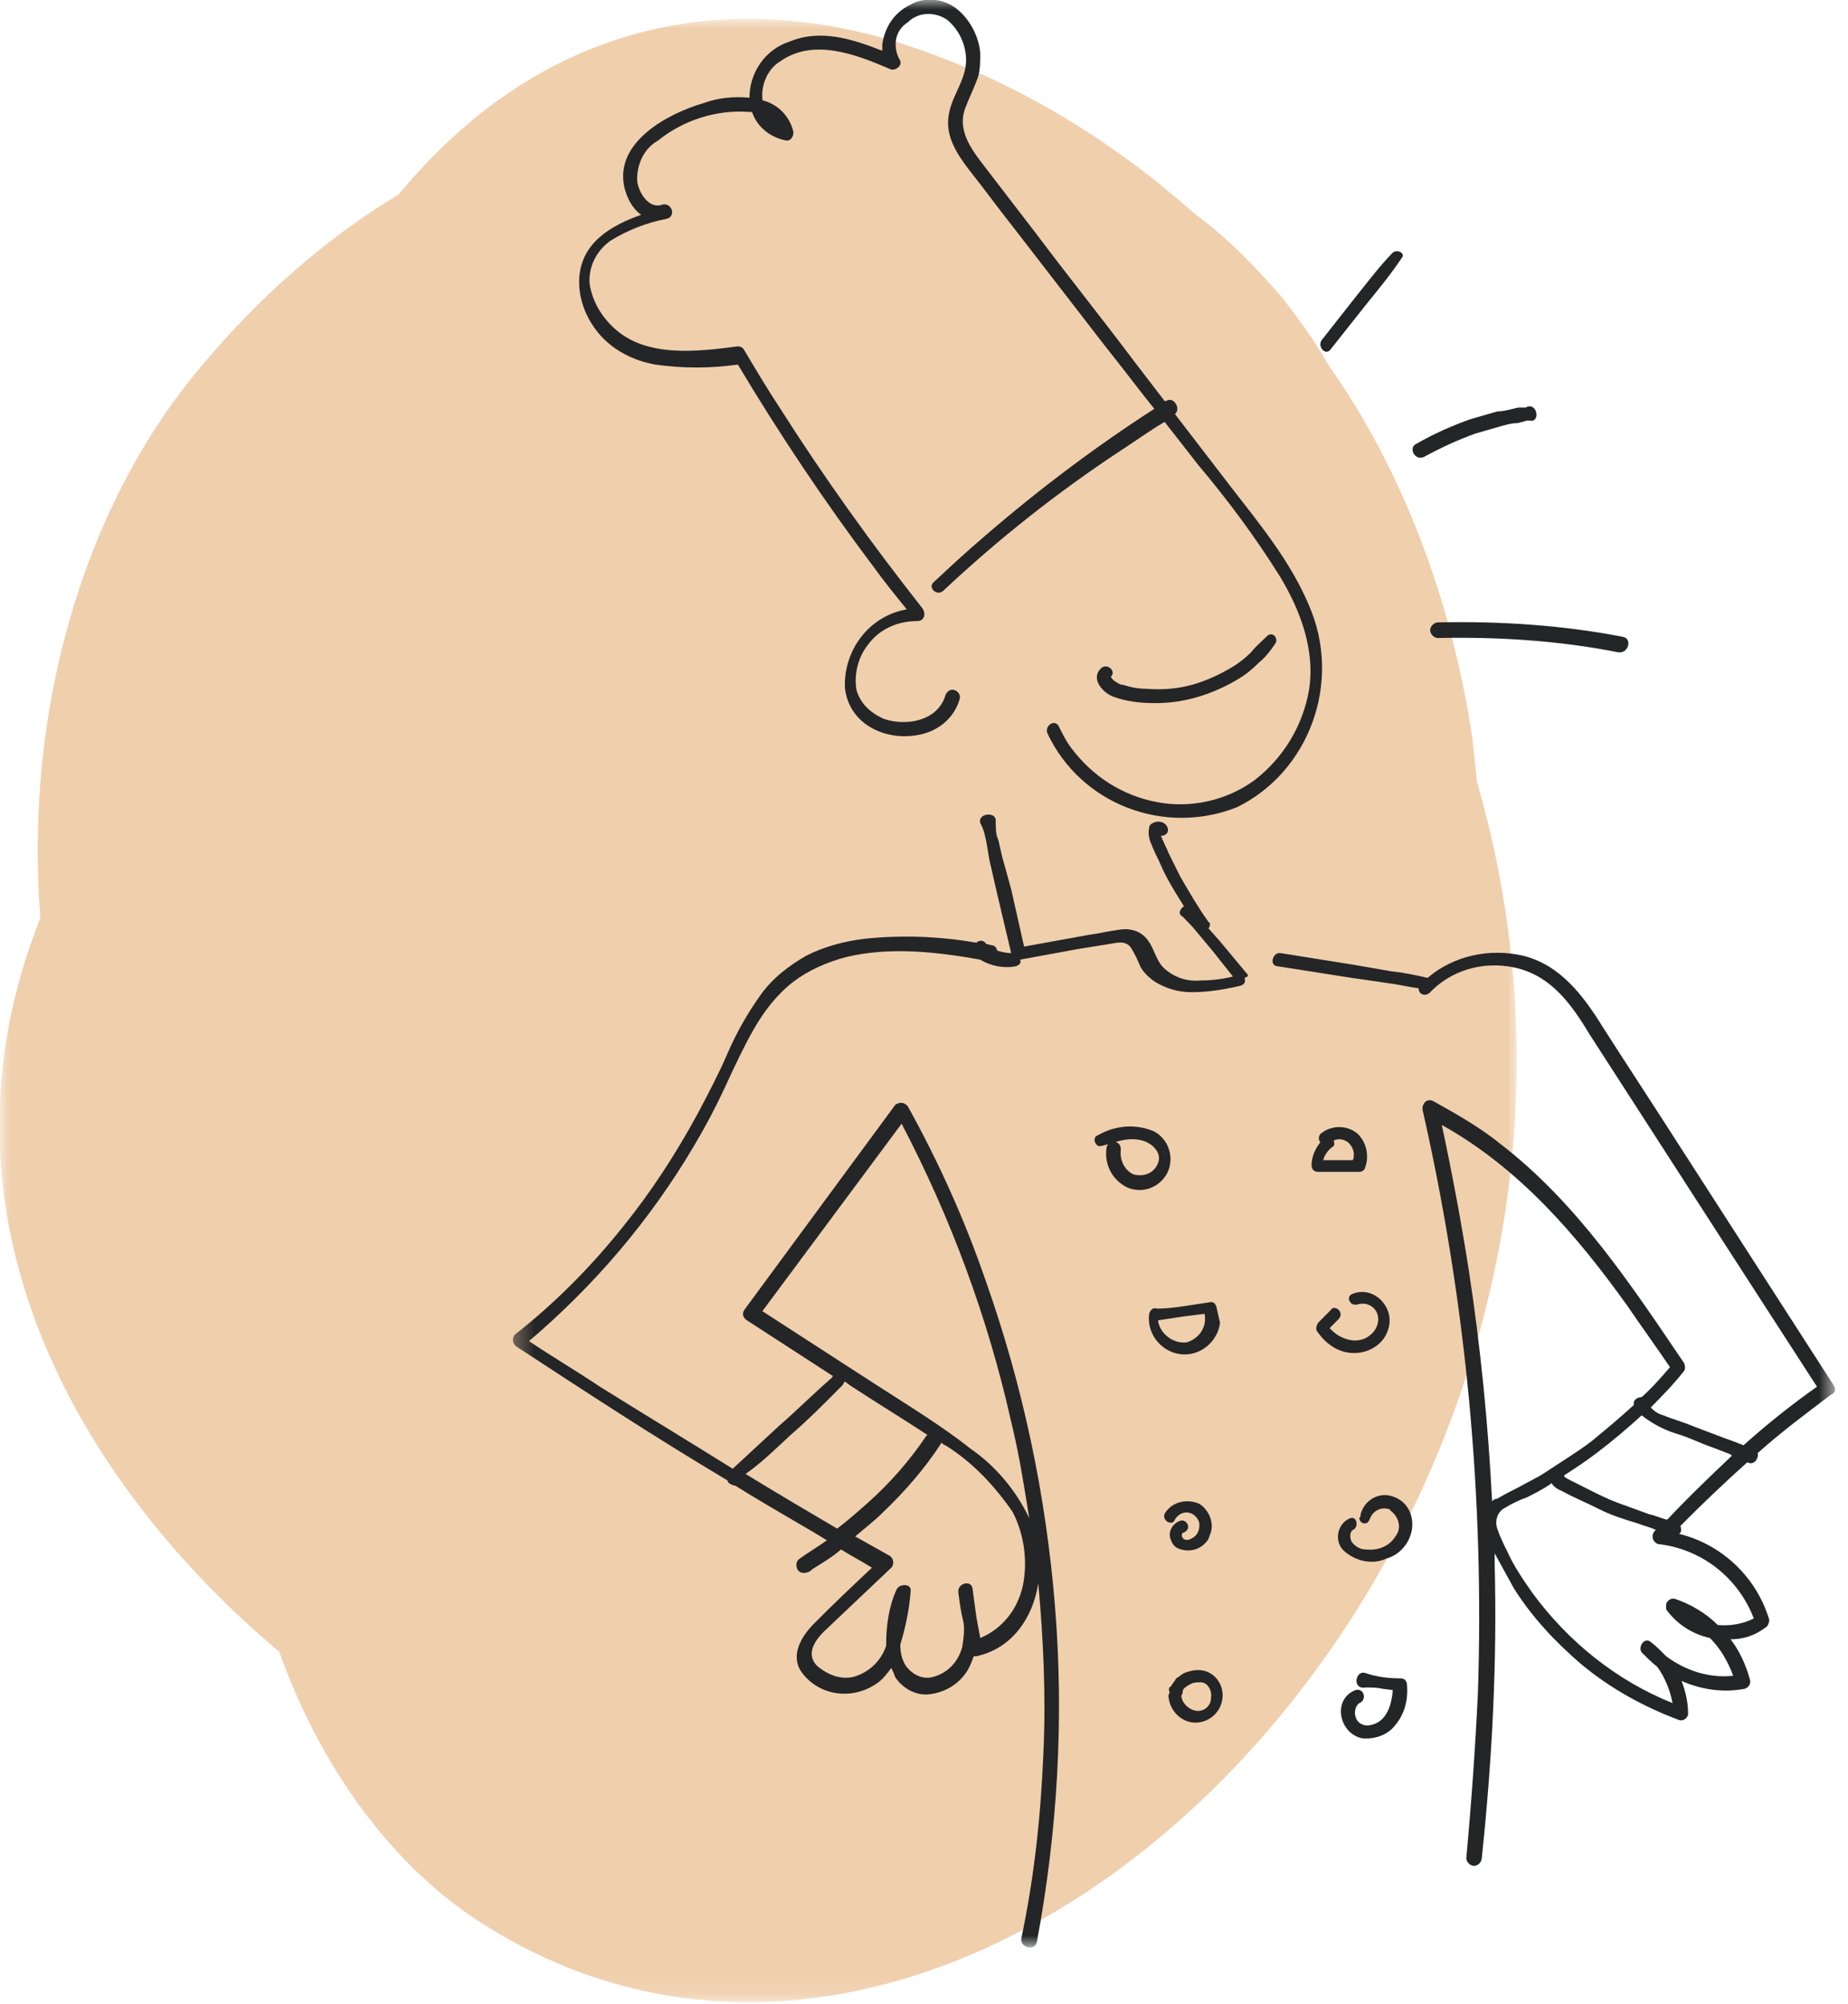
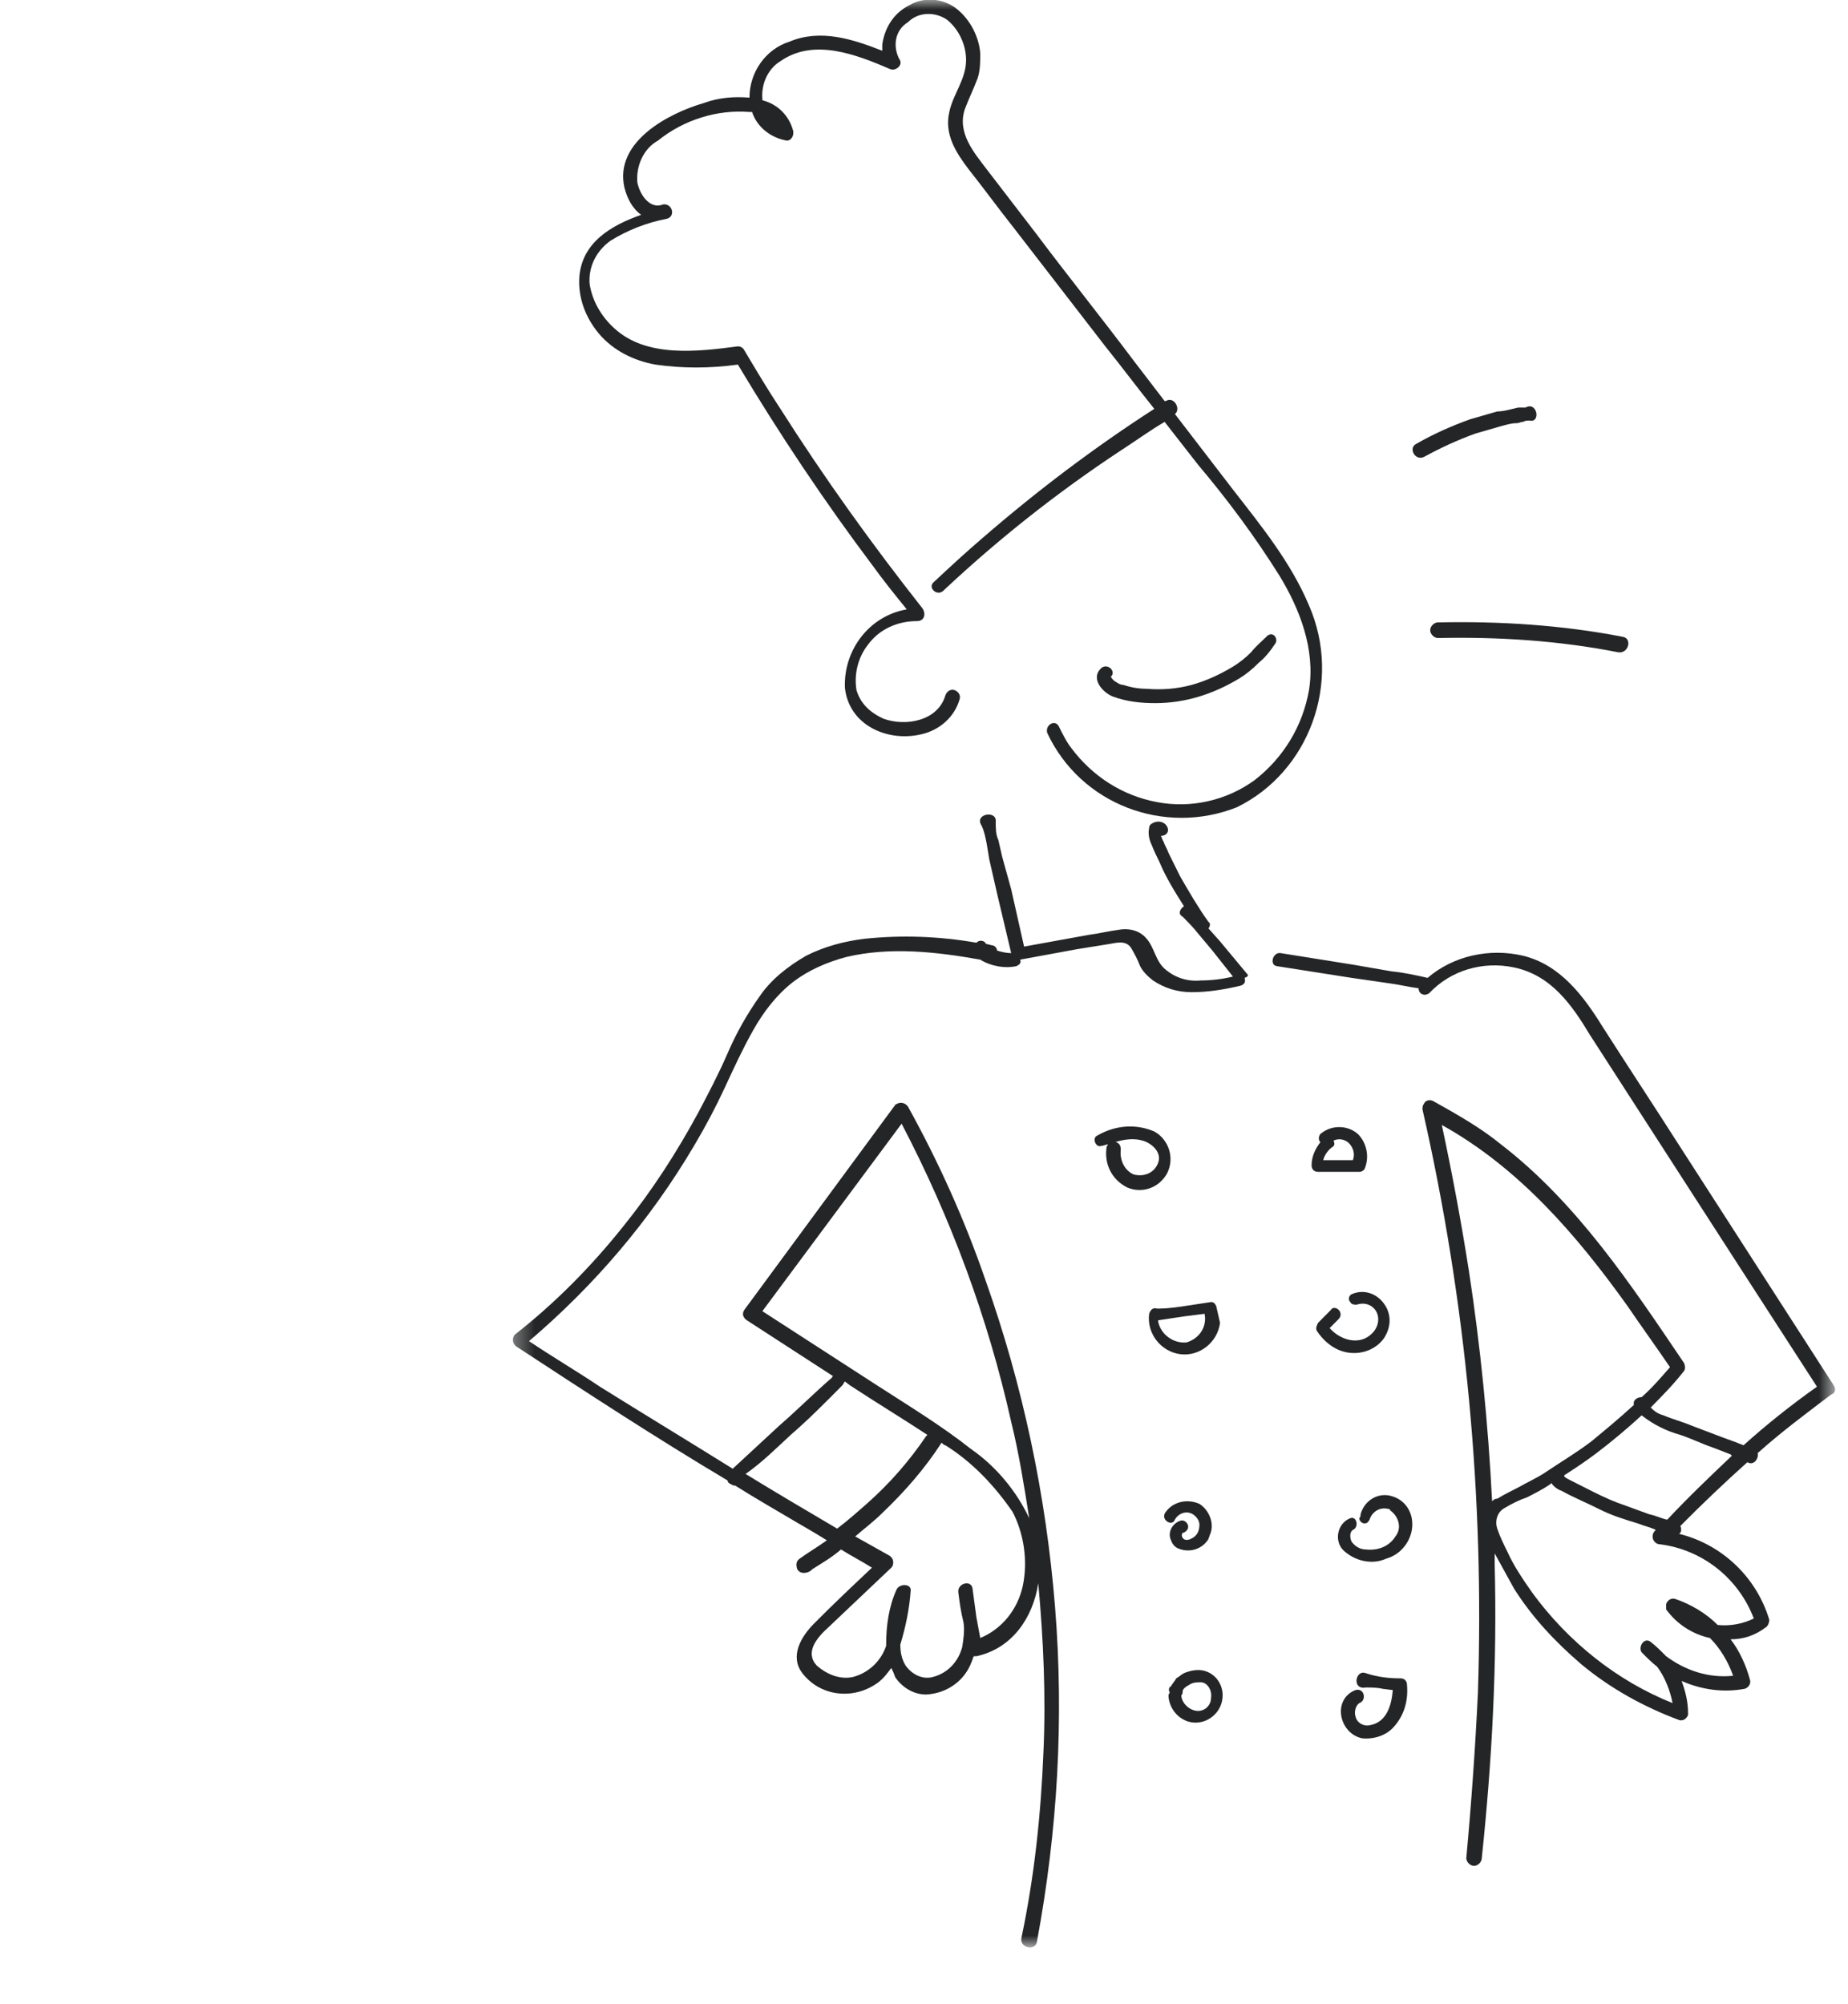
<svg xmlns="http://www.w3.org/2000/svg" width="95" height="103" viewBox="0 0 95 103" fill="none">
  <mask id="mask0_239_2013" style="mask-type:luminance" maskUnits="userSpaceOnUse" x="0" y="1" width="78" height="102">
    <path d="M78 1H0V102.9H78V1Z" fill="white" />
  </mask>
  <g mask="url(#mask0_239_2013)">
-     <path d="M76.009 40.487C76.009 40.378 75.926 40.268 75.926 40.158C75.843 39.391 75.76 38.623 75.677 37.855C74.598 30.725 72.026 24.034 68.291 18.769C67.628 17.563 66.798 16.466 65.968 15.369C64.558 13.724 63.064 12.188 61.404 10.982C57.338 7.362 52.858 4.62 48.128 2.865C40.992 0.122 33.441 0.122 26.719 4.4C24.479 5.826 22.404 7.691 20.496 9.994C16.679 12.298 13.194 15.369 10.123 19.098C4.232 26.228 1.245 36.648 2.075 47.178C1.992 47.398 1.909 47.617 1.826 47.837C-3.9 63.193 4.564 76.684 14.355 84.911C16.43 90.725 19.915 95.551 24.23 98.512C50.202 115.953 86.879 78.659 76.009 40.487Z" fill="#E3A05D" fill-opacity="0.5" />
-   </g>
+     </g>
  <mask id="mask1_239_2013" style="mask-type:luminance" maskUnits="userSpaceOnUse" x="26" y="0" width="69" height="100">
    <path d="M26.333 0H94.333V100H26.333V0Z" fill="white" />
  </mask>
  <g mask="url(#mask1_239_2013)">
    <path d="M94.267 71.218L86.38 58.969C85.055 56.894 83.729 54.886 82.403 52.811C81.409 51.205 80.216 49.599 78.294 49.13C76.571 48.728 74.715 49.13 73.39 50.268C72.793 50.134 72.197 50 71.534 49.933L69.612 49.599L65.834 48.996C65.437 48.929 65.238 49.599 65.635 49.665L69.48 50.268L71.335 50.536C71.865 50.602 72.396 50.736 72.926 50.803C72.926 51.004 73.058 51.138 73.257 51.138C73.324 51.138 73.456 51.071 73.456 51.071C74.583 49.866 76.24 49.398 77.83 49.732C79.752 50.134 80.813 51.673 81.741 53.213L89.296 64.927L93.405 71.285C92.08 72.222 90.821 73.226 89.628 74.297C89.495 74.23 89.429 74.23 89.296 74.163L88.567 73.896L86.977 73.293C86.513 73.093 85.982 72.959 85.519 72.758C85.253 72.691 85.055 72.557 84.856 72.356C85.452 71.754 85.982 71.218 86.513 70.549C86.645 70.415 86.645 70.281 86.579 70.08C83.862 66.064 81.078 61.847 77.168 58.835C76.107 57.965 74.914 57.296 73.721 56.627C73.522 56.493 73.257 56.56 73.191 56.761C73.125 56.827 73.125 56.961 73.125 57.028C75.378 66.934 76.306 76.975 75.975 87.015C75.842 89.826 75.643 92.637 75.378 95.516C75.378 95.716 75.577 95.917 75.776 95.917C75.975 95.917 76.174 95.716 76.174 95.516C76.704 90.495 76.969 85.475 76.836 80.388V79.853L77.83 81.66C78.758 83.133 79.951 84.404 81.277 85.542C82.801 86.814 84.524 87.751 86.314 88.42C86.513 88.487 86.712 88.353 86.778 88.153V88.086C86.778 87.483 86.645 86.948 86.446 86.412C87.507 86.881 88.633 87.015 89.694 86.814C89.893 86.747 90.025 86.546 89.959 86.346C89.76 85.609 89.429 84.873 88.965 84.27C89.628 84.27 90.224 84.07 90.754 83.668C90.887 83.601 90.953 83.4 90.953 83.266C90.29 81.058 88.501 79.384 86.314 78.849C86.446 78.782 86.446 78.581 86.38 78.447C87.507 77.309 88.633 76.238 89.826 75.167C90.158 75.368 90.423 74.967 90.357 74.699C91.55 73.628 92.809 72.691 94.135 71.687C94.333 71.62 94.4 71.419 94.267 71.218ZM76.704 77.175C76.505 73.226 76.107 69.21 75.511 65.328C75.113 62.785 74.649 60.308 74.119 57.831C78.096 60.04 81.078 63.521 83.663 67.135C84.392 68.206 85.121 69.21 85.85 70.281C85.386 70.817 84.922 71.352 84.392 71.821C84.193 71.821 83.928 71.955 83.994 72.222C83.265 72.892 82.536 73.494 81.807 74.097C81.012 74.699 80.216 75.167 79.421 75.703C79.023 75.971 78.559 76.171 78.096 76.439C77.698 76.64 77.3 76.841 76.969 77.042C76.836 77.042 76.77 77.109 76.704 77.175ZM90.158 83.2C89.628 83.467 88.965 83.601 88.302 83.534C87.706 82.932 86.91 82.463 86.115 82.195C85.916 82.129 85.717 82.263 85.651 82.463V82.731C86.181 83.467 86.977 84.003 87.904 84.204C88.435 84.739 88.832 85.408 89.097 86.145C87.838 86.278 86.645 85.877 85.651 85.141C85.386 84.873 85.121 84.605 84.856 84.404C84.524 84.137 84.193 84.672 84.392 84.94C84.657 85.208 84.922 85.475 85.187 85.676C85.585 86.212 85.85 86.881 85.982 87.55C83.132 86.412 80.614 84.404 78.758 81.861C78.294 81.192 77.83 80.522 77.499 79.786C77.3 79.384 77.101 78.983 76.969 78.581C76.836 78.18 76.969 77.711 77.367 77.51C77.698 77.309 78.096 77.109 78.493 76.975C78.891 76.774 79.288 76.573 79.686 76.305L79.752 76.238C79.885 76.439 80.084 76.573 80.283 76.64C80.879 76.975 81.542 77.242 82.205 77.577C82.867 77.912 83.53 78.112 84.193 78.313C84.524 78.447 84.856 78.514 85.121 78.648L85.055 78.715C84.922 78.849 84.922 79.117 85.055 79.25C85.121 79.317 85.187 79.384 85.32 79.384C86.393 79.518 87.41 79.943 88.262 80.615C89.114 81.287 89.769 82.18 90.158 83.2ZM85.717 78.112H85.651C85.386 78.046 85.121 77.912 84.79 77.845C84.259 77.644 83.663 77.443 83.132 77.242C82.602 77.042 82.072 76.774 81.542 76.506L80.747 76.105C80.614 76.038 80.481 75.971 80.415 75.904V75.837C80.945 75.502 81.542 75.1 82.072 74.699C82.867 74.097 83.663 73.427 84.392 72.758C84.988 73.226 85.651 73.561 86.38 73.762C86.977 73.963 87.507 74.23 88.103 74.431L88.965 74.766L89.031 74.833C87.904 75.904 86.778 76.975 85.717 78.112Z" fill="#242526" />
    <path d="M64.111 50.067L62.719 48.394L62.123 47.724C62.189 47.657 62.255 47.457 62.123 47.39C61.593 46.653 61.129 45.85 60.665 45.047L60.068 43.842C60.002 43.641 59.869 43.441 59.803 43.24C59.737 43.173 59.737 43.039 59.671 42.972C59.936 42.972 60.135 42.771 60.002 42.503C59.869 42.236 59.538 42.169 59.273 42.303C59.14 42.37 59.074 42.437 59.074 42.57C59.008 42.838 59.074 43.173 59.207 43.441C59.339 43.775 59.472 44.043 59.604 44.311C59.936 45.114 60.4 45.85 60.864 46.586C60.665 46.72 60.532 46.988 60.797 47.122C61.062 47.39 61.328 47.657 61.593 47.992L62.322 48.862L63.382 50.201C62.852 50.335 62.255 50.402 61.725 50.402C61.062 50.469 60.4 50.268 59.869 49.799C59.339 49.331 59.339 48.528 58.743 48.059C58.411 47.791 57.947 47.724 57.55 47.791C57.02 47.858 56.489 47.992 55.959 48.059L52.645 48.661L51.982 45.716L51.519 44.043L51.32 43.173C51.187 42.905 51.187 42.57 51.187 42.236C51.253 41.633 50.06 41.834 50.458 42.437C50.591 42.704 50.657 43.039 50.723 43.374L50.856 44.177L51.253 45.917L51.982 48.996C51.717 48.996 51.452 48.929 51.253 48.862C51.253 48.728 51.121 48.594 50.988 48.594L50.723 48.528C50.657 48.528 50.657 48.461 50.657 48.461C50.524 48.327 50.325 48.327 50.193 48.461C48.271 48.126 46.349 48.059 44.427 48.26C43.367 48.394 42.372 48.661 41.444 49.13C40.517 49.665 39.655 50.335 39.059 51.205C38.396 52.142 37.865 53.079 37.401 54.15C36.938 55.221 36.407 56.225 35.877 57.229C34.751 59.304 33.491 61.245 32.033 63.052C30.376 65.127 28.52 67.001 26.466 68.608C26.333 68.742 26.333 69.009 26.466 69.143L26.532 69.21C30.111 71.553 33.69 73.896 37.401 76.105C37.401 76.171 37.468 76.238 37.468 76.238C37.6 76.305 37.667 76.372 37.799 76.372C38.86 77.042 39.92 77.644 41.047 78.313C41.511 78.581 41.975 78.849 42.505 79.183C42.041 79.518 41.577 79.786 41.113 80.121C40.914 80.254 40.914 80.455 40.98 80.656C41.047 80.79 41.179 80.857 41.312 80.857C41.511 80.857 41.643 80.79 41.776 80.656C42.306 80.321 42.77 80.054 43.234 79.652C43.764 79.987 44.294 80.254 44.825 80.589C43.83 81.526 42.836 82.463 41.842 83.467C41.179 84.137 40.583 85.141 41.246 86.011C42.173 87.216 43.897 87.416 45.156 86.479C45.421 86.278 45.62 86.011 45.819 85.743C45.885 85.877 45.951 86.011 46.017 86.212C46.415 86.814 47.144 87.216 47.873 87.082C48.801 86.948 49.596 86.346 49.928 85.475C49.994 85.341 49.994 85.275 50.06 85.141H50.193C52.049 84.739 53.109 83.133 53.374 81.392C53.639 84.27 53.772 87.216 53.639 90.094C53.507 93.307 53.175 96.453 52.513 99.599C52.38 100.134 53.242 100.335 53.308 99.799C54.368 94.11 54.7 88.353 54.236 82.597C53.772 76.841 52.579 71.218 50.657 65.797C49.596 62.718 48.271 59.773 46.68 56.894C46.548 56.694 46.283 56.627 46.084 56.76C46.017 56.76 46.017 56.827 45.951 56.894L38.263 67.336C38.131 67.537 38.197 67.738 38.396 67.872L42.836 70.75C42.836 70.75 42.77 70.75 42.77 70.817C41.842 71.62 40.98 72.49 40.053 73.293L37.667 75.502C35.413 74.097 33.094 72.691 30.84 71.285C29.647 70.482 28.388 69.746 27.195 68.942C30.575 66.064 33.425 62.718 35.678 58.902C36.275 57.898 36.805 56.894 37.269 55.89C37.733 54.886 38.197 53.882 38.727 52.945C39.257 52.008 39.92 51.138 40.782 50.469C41.577 49.866 42.505 49.465 43.499 49.197C45.752 48.661 48.138 48.929 50.392 49.331C50.922 49.665 51.651 49.799 52.248 49.665C52.38 49.599 52.513 49.532 52.446 49.331L55.363 48.795L57.02 48.528C57.417 48.461 57.881 48.327 58.146 48.728C58.345 49.063 58.478 49.331 58.61 49.665C58.743 49.933 59.008 50.201 59.273 50.402C59.869 50.803 60.532 51.004 61.261 51.004C62.123 51.004 62.918 50.87 63.78 50.669C63.978 50.602 64.045 50.469 63.978 50.268C64.177 50.201 64.177 50.134 64.111 50.067ZM52.579 81.526C52.314 82.731 51.519 83.735 50.392 84.204C50.325 83.869 50.259 83.467 50.193 83.133C50.127 82.664 50.06 82.129 49.994 81.66C49.928 81.192 49.199 81.392 49.265 81.861C49.331 82.396 49.398 82.865 49.53 83.4C49.596 83.802 49.53 84.27 49.464 84.672C49.265 85.408 48.735 86.011 47.94 86.212C47.409 86.346 46.879 86.078 46.548 85.609C46.349 85.275 46.283 84.94 46.283 84.538C46.548 83.668 46.747 82.731 46.813 81.794C46.879 81.392 46.216 81.392 46.084 81.727C45.686 82.597 45.554 83.601 45.554 84.538V84.605C45.288 85.408 44.626 86.011 43.83 86.212C43.168 86.346 42.505 86.078 41.975 85.609C41.378 84.94 41.975 84.204 42.571 83.668C43.632 82.664 44.692 81.66 45.819 80.589C45.951 80.455 45.951 80.188 45.819 80.054L45.752 79.987L43.963 78.983C44.427 78.581 44.957 78.18 45.355 77.778C46.481 76.707 47.542 75.502 48.404 74.163C48.47 74.23 48.536 74.297 48.602 74.297C49.994 75.167 51.121 76.372 52.049 77.711C52.645 78.849 52.844 80.254 52.579 81.526ZM46.349 57.764C48.867 62.584 50.789 67.738 51.982 73.092C52.38 74.699 52.645 76.372 52.91 78.046C52.248 76.64 51.187 75.368 49.928 74.498C48.404 73.293 46.747 72.289 45.09 71.218L39.191 67.403L46.349 57.764ZM40.649 73.762C41.577 72.959 42.439 72.088 43.3 71.218C43.367 71.151 43.367 71.084 43.433 71.017L43.698 71.218C45.023 72.088 46.349 72.892 47.675 73.762L47.608 73.829C46.747 75.1 45.752 76.238 44.626 77.242C44.096 77.711 43.565 78.18 43.035 78.581C41.444 77.644 39.854 76.707 38.329 75.77C39.191 75.167 39.92 74.431 40.649 73.762Z" fill="#242526" />
    <path d="M67.292 31.125C66.365 28.916 64.84 27.041 63.382 25.167L60.4 21.285C60.731 21.017 60.333 20.348 59.936 20.616H59.869L58.279 18.541C56.622 16.332 54.899 14.19 53.242 11.981L50.723 8.702C50.06 7.831 49.199 6.827 49.596 5.623C49.795 5.087 50.06 4.552 50.259 4.016C50.392 3.614 50.392 3.146 50.392 2.744C50.326 1.874 49.862 1.004 49.199 0.469C48.536 -0.067 47.542 -0.201 46.747 0.268C45.951 0.669 45.487 1.406 45.355 2.276V2.61C43.83 2.008 42.173 1.473 40.583 2.142C39.324 2.544 38.528 3.748 38.528 5.02C37.733 4.953 36.938 5.02 36.209 5.288C34.353 5.823 31.569 7.296 32.099 9.639C32.232 10.174 32.497 10.71 32.961 11.044C31.437 11.58 29.912 12.45 29.78 14.257C29.713 15.328 30.111 16.332 30.774 17.135C31.503 18.005 32.563 18.541 33.69 18.742C35.082 18.942 36.474 18.942 37.932 18.742C40.053 22.289 42.372 25.77 44.891 29.116C45.421 29.853 46.018 30.589 46.614 31.325C44.692 31.66 43.367 33.4 43.433 35.341C43.632 37.282 45.62 38.153 47.343 37.751C48.271 37.55 49.066 36.881 49.331 35.944C49.398 35.743 49.265 35.542 49.066 35.475C48.867 35.408 48.669 35.542 48.602 35.743C48.205 37.082 46.548 37.349 45.421 36.948C44.692 36.613 44.228 36.145 44.029 35.475C43.897 34.672 44.096 33.802 44.626 33.133C45.222 32.329 46.15 31.928 47.144 31.928C47.542 31.928 47.608 31.526 47.409 31.258C44.825 27.979 42.372 24.565 40.119 21.017C39.456 20.013 38.86 19.009 38.263 18.005C38.197 17.872 38.064 17.805 37.932 17.805C35.877 18.072 33.226 18.407 31.569 16.867C30.907 16.265 30.442 15.462 30.31 14.592C30.244 13.722 30.641 12.918 31.37 12.383C32.232 11.847 33.226 11.446 34.287 11.245C34.751 11.111 34.552 10.442 34.088 10.509C33.425 10.777 32.895 10.04 32.762 9.371C32.696 8.501 33.094 7.631 33.823 7.229C35.148 6.158 36.871 5.623 38.528 5.756H38.661C38.926 6.56 39.655 7.095 40.45 7.229C40.649 7.229 40.782 7.028 40.782 6.827V6.76C40.583 5.957 39.986 5.355 39.191 5.154V5.087C39.125 4.351 39.456 3.548 40.119 3.146C41.842 1.941 44.029 2.811 45.752 3.548C46.018 3.681 46.481 3.347 46.216 3.012C45.885 2.343 46.018 1.54 46.68 1.138C47.211 0.602 48.072 0.602 48.669 1.004C49.265 1.473 49.663 2.276 49.663 3.079C49.663 4.083 49 4.819 48.801 5.756C48.536 6.894 49.133 7.831 49.795 8.702C50.591 9.706 51.32 10.71 52.115 11.714L56.821 17.805C57.682 18.875 58.478 19.947 59.339 21.017C56.224 23.026 53.308 25.234 50.524 27.644C49.663 28.38 48.867 29.116 48.006 29.92C47.675 30.188 48.138 30.656 48.47 30.388C51.32 27.711 54.368 25.301 57.616 23.159C58.345 22.691 59.074 22.155 59.869 21.687L61.593 23.896C63.117 25.703 64.509 27.577 65.768 29.585C66.829 31.325 67.624 33.4 67.292 35.475C66.961 37.349 65.967 38.956 64.509 40.094C63.051 41.165 61.195 41.566 59.472 41.232C57.682 40.897 56.158 39.893 55.097 38.487C54.832 38.153 54.634 37.751 54.435 37.349C54.236 36.948 53.706 37.282 53.838 37.684C55.561 41.365 59.869 42.972 63.581 41.499C67.292 39.692 69.016 35.074 67.292 31.125Z" fill="#242526" />
    <path d="M65.171 32.664C64.906 32.932 64.575 33.2 64.31 33.534C64.045 33.802 63.713 34.07 63.382 34.27C62.719 34.672 61.99 35.007 61.261 35.208C60.532 35.408 59.737 35.475 58.941 35.408C58.544 35.408 58.146 35.341 57.748 35.208C57.55 35.208 57.417 35.074 57.285 35.007L57.152 34.873C57.152 34.873 57.152 34.806 57.086 34.806C57.417 34.538 56.953 34.07 56.622 34.337C56.025 34.873 56.688 35.609 57.218 35.81C57.947 36.078 58.676 36.145 59.405 36.145C60.93 36.145 62.388 35.676 63.713 34.873C64.045 34.672 64.376 34.404 64.708 34.07C65.039 33.802 65.304 33.467 65.569 33.066C65.702 32.865 65.503 32.463 65.171 32.664Z" fill="#242526" />
-     <path d="M71.6 12.985C70.938 13.655 70.341 14.458 69.745 15.194L67.955 17.47C67.69 17.805 68.154 18.34 68.419 17.938L70.275 15.596C70.871 14.86 71.534 14.056 72.064 13.253C72.263 13.052 71.865 12.784 71.6 12.985Z" fill="#242526" />
    <path d="M78.427 20.95H78.096C77.963 20.95 77.83 21.017 77.764 21.017C77.499 21.084 77.234 21.151 76.969 21.151L75.577 21.553C74.649 21.887 73.721 22.289 72.793 22.825C72.396 23.025 72.727 23.695 73.191 23.494C74.053 23.025 74.914 22.624 75.842 22.289L77.234 21.887C77.499 21.821 77.698 21.754 77.963 21.754C78.096 21.754 78.162 21.687 78.294 21.687C78.427 21.62 78.493 21.62 78.626 21.62C79.222 21.754 79.023 20.616 78.427 20.95Z" fill="#242526" />
    <path d="M83.398 32.731C80.283 32.129 77.101 31.928 73.92 31.995C73.721 31.995 73.522 32.196 73.522 32.396C73.522 32.597 73.721 32.798 73.92 32.798C77.035 32.731 80.15 32.932 83.199 33.534C83.729 33.601 83.928 32.798 83.398 32.731Z" fill="#242526" />
    <path d="M59.339 58.166C58.411 57.764 57.351 57.831 56.423 58.367C56.092 58.501 56.357 59.036 56.622 58.902C56.754 58.902 56.821 58.835 56.953 58.835C56.953 58.902 56.887 58.902 56.887 58.969C56.754 59.839 57.152 60.643 57.947 61.044C58.743 61.379 59.604 61.044 60.002 60.308C60.4 59.505 60.068 58.568 59.339 58.166ZM59.538 59.772C59.339 60.308 58.809 60.509 58.279 60.375C57.815 60.174 57.55 59.639 57.616 59.103C57.616 58.902 57.55 58.768 57.351 58.702C57.815 58.568 58.279 58.501 58.743 58.635C59.207 58.768 59.737 59.237 59.538 59.772Z" fill="#242526" />
    <path d="M69.811 58.3C69.281 57.831 68.485 57.831 67.955 58.233C67.823 58.3 67.756 58.501 67.823 58.635C67.823 58.635 67.823 58.702 67.889 58.702C67.624 59.036 67.425 59.438 67.425 59.906C67.425 60.107 67.558 60.241 67.756 60.241H69.877C70.01 60.241 70.076 60.174 70.142 60.107C70.407 59.505 70.275 58.769 69.811 58.3ZM69.347 58.769C69.546 58.969 69.678 59.304 69.546 59.639H68.021C68.088 59.371 68.287 59.103 68.485 58.969C68.618 58.902 68.618 58.769 68.552 58.635C68.817 58.501 69.148 58.568 69.347 58.769Z" fill="#242526" />
    <path d="M62.52 67.135C62.454 67.001 62.388 66.934 62.255 66.934L60.93 67.135C60.466 67.202 60.002 67.269 59.604 67.269H59.472C59.273 67.202 59.14 67.336 59.074 67.537C58.941 68.541 59.67 69.478 60.665 69.612C61.659 69.746 62.587 69.009 62.719 68.005C62.653 67.738 62.587 67.403 62.52 67.135ZM60.996 69.009C60.333 69.076 59.67 68.608 59.538 67.939V67.871C60.002 67.805 60.4 67.738 60.864 67.671L61.924 67.537C62.056 68.206 61.659 68.809 60.996 69.009Z" fill="#242526" />
    <path d="M71.136 67.001C70.739 66.466 70.076 66.265 69.48 66.533C69.347 66.6 69.281 66.801 69.413 66.934C69.48 67.068 69.612 67.068 69.745 67.068C70.142 66.934 70.54 67.068 70.739 67.403C70.938 67.738 70.871 68.206 70.54 68.541C69.877 69.21 68.883 68.876 68.353 68.273L68.817 67.805C68.949 67.671 68.949 67.47 68.817 67.336C68.684 67.202 68.485 67.202 68.419 67.336L67.756 68.005C67.69 68.139 67.624 68.273 67.69 68.407C68.088 69.009 68.684 69.478 69.413 69.545C70.076 69.612 70.739 69.344 71.136 68.809C71.534 68.206 71.534 67.537 71.136 67.001Z" fill="#242526" />
    <path d="M61.659 77.309C61.062 77.041 60.333 77.175 59.936 77.711C59.604 78.112 60.267 78.514 60.4 78.112C60.598 77.778 60.996 77.644 61.327 77.845C61.526 77.979 61.659 78.179 61.659 78.38C61.659 78.715 61.526 78.983 61.195 79.117C61.062 79.183 60.864 79.183 60.797 79.05C60.731 78.983 60.731 78.782 60.864 78.782C60.996 78.715 61.129 78.581 61.062 78.38C60.996 78.246 60.864 78.112 60.665 78.179C60.267 78.313 60.002 78.782 60.201 79.183C60.267 79.384 60.4 79.518 60.532 79.585C61.129 79.853 61.791 79.652 62.123 79.117C62.123 79.05 62.189 78.983 62.189 78.916C62.454 78.38 62.189 77.644 61.659 77.309Z" fill="#242526" />
    <path d="M71.534 76.908C70.871 76.707 70.142 77.109 69.944 77.845C69.944 77.912 69.944 77.979 69.877 78.046C69.877 78.18 70.01 78.313 70.142 78.313C70.275 78.313 70.341 78.246 70.407 78.112C70.54 77.711 70.938 77.443 71.402 77.577C71.402 77.577 71.468 77.577 71.468 77.644C71.932 77.979 72.064 78.581 71.733 78.983C71.402 79.518 70.805 79.719 70.209 79.652C69.944 79.652 69.678 79.518 69.48 79.25C69.413 79.117 69.347 78.782 69.546 78.648C69.877 78.514 69.745 77.912 69.413 78.046C68.883 78.246 68.618 78.916 68.883 79.451C68.949 79.585 69.016 79.652 69.082 79.719C69.678 80.254 70.54 80.455 71.269 80.121C71.998 79.92 72.528 79.25 72.595 78.514C72.661 77.778 72.263 77.109 71.534 76.908Z" fill="#242526" />
    <path d="M61.858 85.877C61.526 85.81 61.195 85.877 60.864 86.011C60.731 86.078 60.599 86.212 60.466 86.278C60.4 86.412 60.267 86.546 60.201 86.68C60.068 86.747 60.068 86.881 60.135 87.015C60.068 87.082 60.068 87.149 60.068 87.216C60.135 87.952 60.731 88.554 61.46 88.554C62.189 88.554 62.852 87.952 62.852 87.149C62.852 86.546 62.454 86.011 61.858 85.877ZM62.255 87.282C62.255 87.684 61.924 87.952 61.593 87.952C61.195 87.952 60.797 87.617 60.731 87.216V87.149C60.797 87.082 60.797 87.015 60.797 86.948C60.797 86.814 60.996 86.68 61.129 86.613C61.328 86.479 61.526 86.479 61.725 86.479C62.056 86.479 62.322 86.881 62.255 87.282Z" fill="#242526" />
    <path d="M72.329 86.613C72.329 86.412 72.197 86.278 71.998 86.278C71.401 86.278 70.805 86.212 70.209 86.011C69.678 85.81 69.48 86.881 70.209 86.747C70.474 86.747 70.805 86.747 71.07 86.814L71.6 86.881C71.534 87.684 71.269 88.554 70.407 88.688C70.076 88.755 69.745 88.554 69.678 88.22C69.612 88.019 69.678 87.684 69.877 87.55C70.275 87.416 70.142 86.747 69.678 86.881C68.485 87.35 68.817 89.09 70.01 89.358C70.606 89.424 71.269 89.224 71.667 88.755C72.197 88.153 72.396 87.416 72.329 86.613Z" fill="#242526" />
  </g>
</svg>